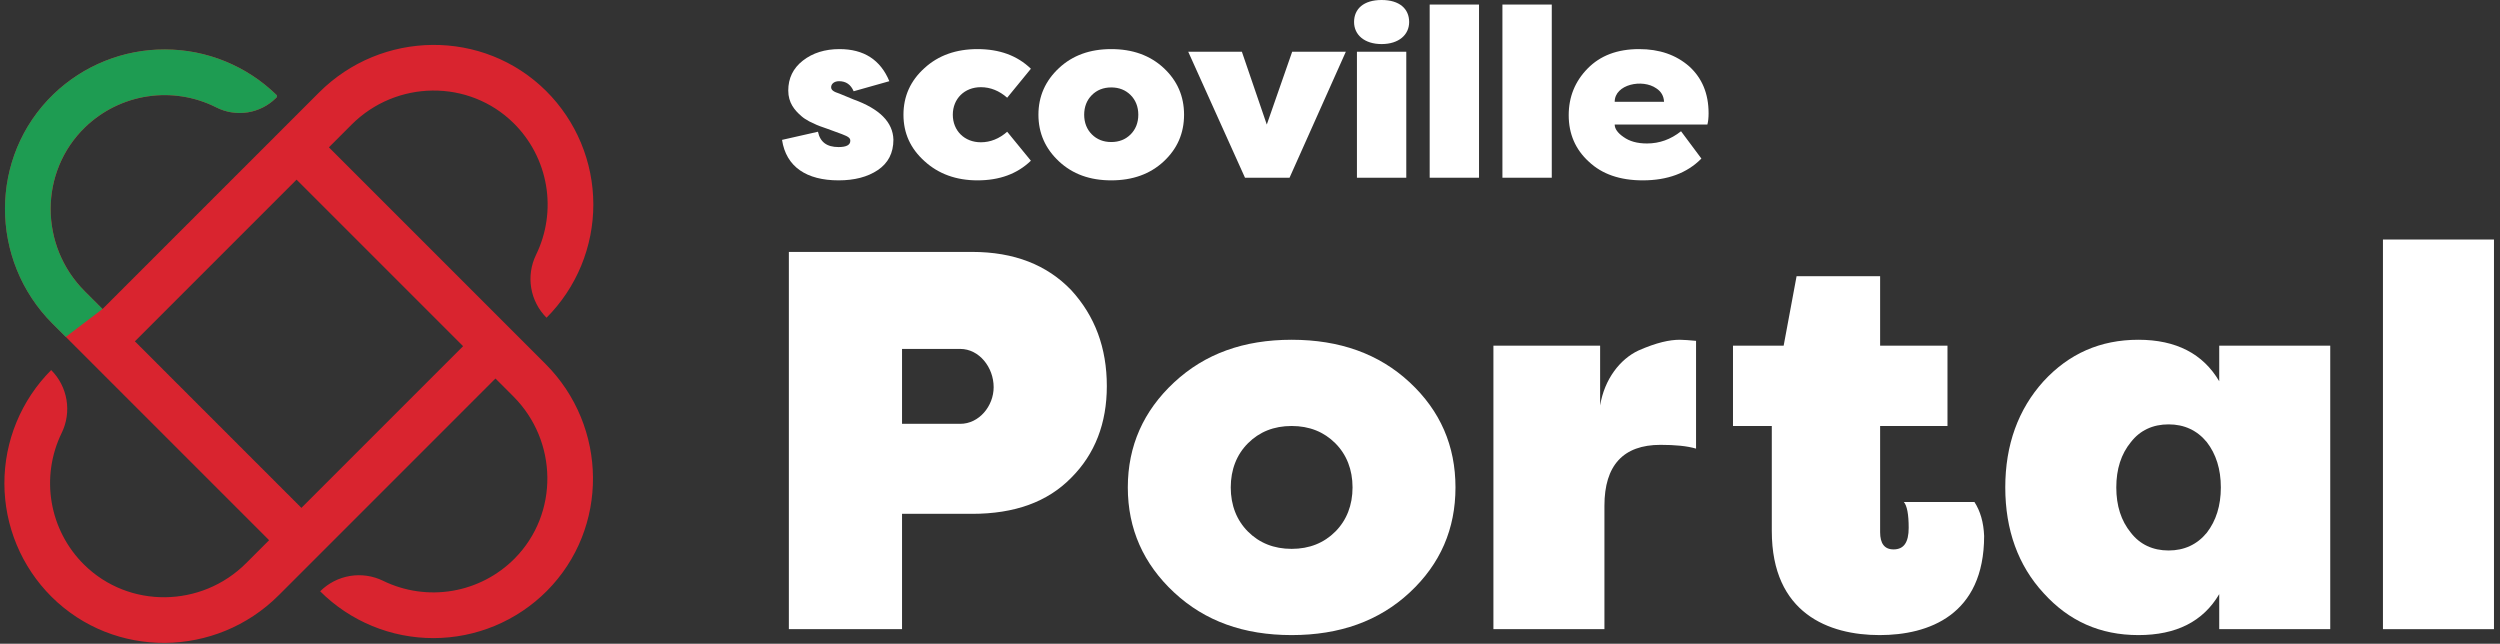
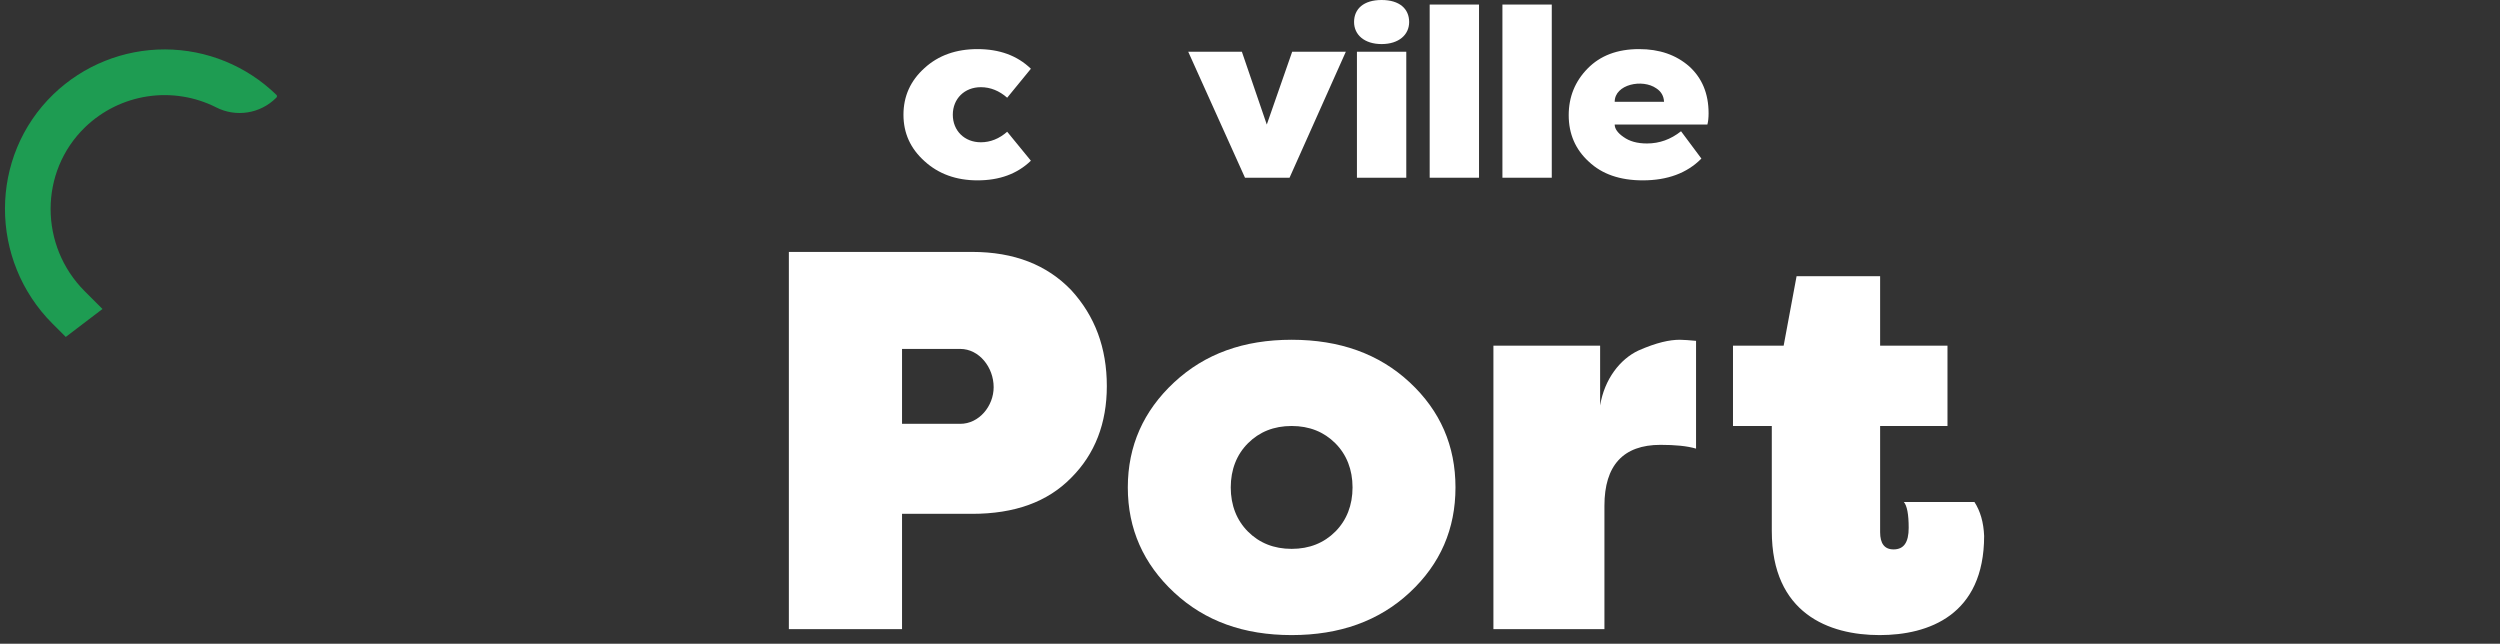
<svg xmlns="http://www.w3.org/2000/svg" width="334" height="86" viewBox="0 0 334 86" fill="none">
  <rect x="0" y="0" width="334" height="86" fill="#333333" stroke="none" />
  <path d="M128.288 46.616C130.808 46.616 132.752 49.064 132.752 51.728C132.752 54.248 130.808 56.624 128.288 56.624H120.512V46.616H128.288ZM129.872 68.648C135.56 68.648 139.952 67.064 143.12 63.824C146.288 60.656 147.872 56.552 147.872 51.584C147.872 46.472 146.288 42.224 143.12 38.768C139.88 35.384 135.488 33.656 129.872 33.656H105.392V84.056H120.512V68.648H129.872Z" fill="white" />
  <path d="M188.332 51.08C184.228 47.264 178.972 45.392 172.564 45.392C166.156 45.392 160.972 47.264 156.868 51.08C152.764 54.896 150.676 59.576 150.676 65.12C150.676 70.664 152.764 75.344 156.868 79.16C160.972 82.976 166.156 84.848 172.564 84.848C178.972 84.848 184.228 82.976 188.332 79.16C192.436 75.344 194.452 70.664 194.452 65.12C194.452 59.576 192.436 54.896 188.332 51.08ZM166.732 59.216C168.244 57.704 170.188 56.912 172.564 56.912C174.94 56.912 176.884 57.704 178.396 59.216C179.908 60.728 180.7 62.744 180.7 65.12C180.7 67.496 179.908 69.512 178.396 71.024C176.884 72.536 174.94 73.328 172.564 73.328C170.188 73.328 168.244 72.536 166.732 71.024C165.22 69.512 164.428 67.496 164.428 65.12C164.428 62.744 165.22 60.728 166.732 59.216Z" fill="white" />
  <path d="M199.52 46.184V84.056H214.352V67.568C214.352 62.168 216.872 59.432 221.84 59.432C223.784 59.432 225.368 59.576 226.592 59.936V45.536C225.728 45.464 225.008 45.392 224.432 45.392C223.064 45.392 221.336 45.752 218.888 46.832C216.44 47.984 214.352 50.648 213.776 54.176V46.184H199.52Z" fill="white" />
  <path d="M265.08 71.6C265.008 69.8 264.576 68.288 263.784 67.064H254.352C254.784 67.568 255 68.72 255 70.52C255 72.464 254.352 73.4 252.984 73.4C251.76 73.4 251.184 72.608 251.184 71.096V56.912H260.184V46.184H251.184V36.896H240.024L238.296 46.184H231.528V56.912H236.712V70.952C236.712 81.968 244.344 84.848 251.112 84.848C257.664 84.848 265.08 82.184 265.08 71.6Z" fill="white" />
-   <path d="M311.321 84.056V46.184H296.489V50.936C294.329 47.264 290.729 45.392 285.689 45.392C280.577 45.392 276.401 47.264 273.017 50.936C269.633 54.68 267.905 59.432 267.905 65.12C267.905 70.808 269.633 75.56 273.017 79.232C276.401 82.976 280.577 84.848 285.689 84.848C290.729 84.848 294.329 83.048 296.489 79.376V84.056H311.321ZM284.681 59.072C285.905 57.488 287.633 56.696 289.721 56.696C291.809 56.696 293.537 57.488 294.833 59.072C296.057 60.656 296.705 62.672 296.705 65.12C296.705 67.568 296.057 69.584 294.833 71.168C293.537 72.752 291.809 73.544 289.721 73.544C287.633 73.544 285.905 72.752 284.681 71.168C283.385 69.584 282.737 67.568 282.737 65.12C282.737 62.672 283.385 60.656 284.681 59.072Z" fill="white" />
-   <path d="M318.362 32V84.056H333.194V32H318.362Z" fill="white" />
-   <path d="M104.48 18.688C105.024 22.304 107.776 24.096 112.032 24.096C114.144 24.096 115.904 23.648 117.28 22.72C118.656 21.792 119.36 20.448 119.36 18.656C119.296 16.32 117.504 14.528 114.016 13.28L112.16 12.512C111.36 12.256 111.04 12.032 111.04 11.648C111.04 11.232 111.424 10.848 112.096 10.848C113.024 10.848 113.664 11.296 114.048 12.192L118.816 10.848C117.632 8 115.424 6.56 112.16 6.56C110.208 6.56 108.576 7.072 107.264 8.096C105.952 9.12 105.312 10.464 105.312 12.096C105.312 13.728 106.144 14.72 107.072 15.52C107.36 15.776 107.712 16 108.128 16.224C108.992 16.64 109.248 16.768 110.016 17.024L110.56 17.216L112.48 17.92C113.408 18.272 113.6 18.464 113.6 18.816C113.6 19.36 113.088 19.648 112.032 19.648C110.464 19.648 109.568 18.976 109.28 17.6L104.48 18.688Z" fill="white" />
  <path d="M123.519 21.536C125.375 23.232 127.743 24.096 130.591 24.096C133.535 24.096 135.903 23.232 137.727 21.472L134.559 17.6C133.503 18.528 132.319 19.008 131.039 19.008C128.863 19.008 127.295 17.472 127.295 15.328C127.295 13.184 128.863 11.648 131.039 11.648C132.319 11.648 133.503 12.128 134.559 13.056L137.727 9.184C135.903 7.424 133.535 6.56 130.591 6.56C127.743 6.56 125.375 7.392 123.519 9.088C121.631 10.784 120.703 12.864 120.703 15.328C120.703 17.792 121.631 19.84 123.519 21.536Z" fill="white" />
-   <path d="M155.47 9.088C153.646 7.392 151.31 6.56 148.462 6.56C145.614 6.56 143.31 7.392 141.486 9.088C139.662 10.784 138.734 12.864 138.734 15.328C138.734 17.792 139.662 19.872 141.486 21.568C143.31 23.264 145.614 24.096 148.462 24.096C151.31 24.096 153.646 23.264 155.47 21.568C157.294 19.872 158.19 17.792 158.19 15.328C158.19 12.864 157.294 10.784 155.47 9.088ZM145.87 12.704C146.542 12.032 147.406 11.68 148.462 11.68C149.518 11.68 150.382 12.032 151.054 12.704C151.726 13.376 152.078 14.272 152.078 15.328C152.078 16.384 151.726 17.28 151.054 17.952C150.382 18.624 149.518 18.976 148.462 18.976C147.406 18.976 146.542 18.624 145.87 17.952C145.198 17.28 144.846 16.384 144.846 15.328C144.846 14.272 145.198 13.376 145.87 12.704Z" fill="white" />
  <path d="M172.635 6.912L169.243 16.64L165.915 6.912H158.747L166.331 23.744H172.283L179.803 6.912H172.635Z" fill="white" />
  <path d="M187.879 23.744V6.912H181.287V23.744H187.879ZM180.903 2.944C180.903 1.184 182.183 0 184.583 0C186.983 0 188.263 1.184 188.263 2.944C188.263 4.64 186.887 5.888 184.583 5.888C182.279 5.888 180.903 4.64 180.903 2.944Z" fill="white" />
  <path d="M191.005 0.608V23.744H197.597V0.608H191.005Z" fill="white" />
  <path d="M200.724 0.608V23.744H207.316V0.608H200.724Z" fill="white" />
  <path d="M219.467 24.096C222.763 24.096 225.387 23.136 227.307 21.184L224.587 17.536C223.211 18.624 221.707 19.168 220.043 19.168C218.731 19.168 217.707 18.88 216.907 18.304C216.107 17.76 215.723 17.184 215.723 16.64H228.107C228.203 16.288 228.267 15.776 228.267 15.136C228.267 12.512 227.403 10.432 225.675 8.864C223.915 7.328 221.707 6.56 218.987 6.56C216.075 6.56 213.803 7.424 212.107 9.152C210.411 10.88 209.579 12.96 209.579 15.392C209.579 17.888 210.475 19.968 212.267 21.6C214.027 23.264 216.427 24.096 219.467 24.096ZM221.291 11.808C221.931 12.224 222.283 12.832 222.315 13.6H215.723C215.723 11.264 219.435 10.496 221.291 11.808Z" fill="white" />
-   <path d="M43.941 19.681L46.976 16.646C52.936 10.686 62.639 10.539 68.633 16.464C70.904 18.714 72.413 21.62 72.949 24.772C73.484 27.924 73.019 31.165 71.618 34.038C70.946 35.411 70.719 36.96 70.97 38.468C71.221 39.975 71.936 41.367 73.016 42.449C75.003 40.458 76.577 38.095 77.65 35.496C78.722 32.896 79.273 30.111 79.269 27.298C79.265 24.486 78.707 21.702 77.627 19.106C76.546 16.509 74.965 14.151 72.974 12.166C64.592 3.831 50.987 3.997 42.629 12.355L13.7 41.282L11.322 38.904C5.261 32.843 5.223 22.936 11.391 16.983C13.674 14.786 16.582 13.352 19.715 12.879C22.848 12.405 26.05 12.916 28.881 14.34C30.172 15.002 31.64 15.239 33.075 15.017C34.509 14.795 35.837 14.125 36.868 13.103L36.941 13.03C36.965 13.007 36.982 12.98 36.995 12.95C37.007 12.92 37.014 12.888 37.014 12.856C37.014 12.823 37.007 12.791 36.995 12.762C36.982 12.732 36.965 12.705 36.941 12.682C32.96 8.8 27.624 6.62 22.064 6.602C16.504 6.585 11.155 8.731 7.148 12.587C-1.481 20.918 -1.45 34.771 7.031 43.252L35.951 72.171L32.879 75.243C26.919 81.203 17.216 81.351 11.222 75.425C8.951 73.175 7.441 70.27 6.906 67.118C6.371 63.966 6.836 60.725 8.237 57.851C8.909 56.478 9.135 54.93 8.884 53.422C8.634 51.914 7.919 50.522 6.838 49.441C4.852 51.432 3.278 53.795 2.205 56.394C1.132 58.994 0.582 61.779 0.586 64.591C0.59 67.403 1.148 70.188 2.228 72.784C3.308 75.38 4.89 77.739 6.881 79.724C15.263 88.059 28.868 87.893 37.226 79.535L66.192 50.569L68.579 52.956C74.539 58.916 74.686 68.619 68.761 74.612C66.511 76.884 63.605 78.393 60.453 78.929C57.301 79.464 54.061 78.999 51.187 77.598C49.813 76.925 48.264 76.699 46.756 76.95C45.247 77.201 43.855 77.917 42.774 78.998C44.765 80.984 47.127 82.559 49.727 83.632C52.326 84.705 55.112 85.255 57.924 85.251C60.736 85.247 63.52 84.689 66.117 83.608C68.713 82.528 71.071 80.947 73.057 78.955C81.391 70.574 81.226 56.968 72.868 48.611L43.941 19.681ZM40.269 67.851L18.02 45.602L39.621 24.001L61.87 46.25L40.269 67.851Z" fill="#D9242F" />
  <path d="M13.692 41.282L11.313 38.904C5.253 32.843 5.214 22.936 11.382 16.982C13.665 14.786 16.573 13.352 19.706 12.878C22.839 12.405 26.042 12.916 28.872 14.34C30.163 15.002 31.631 15.238 33.066 15.016C34.5 14.794 35.828 14.124 36.859 13.103L36.932 13.029C36.956 13.007 36.974 12.979 36.986 12.95C36.998 12.92 37.005 12.888 37.005 12.855C37.005 12.823 36.998 12.791 36.986 12.761C36.974 12.731 36.956 12.704 36.932 12.681C32.951 8.8 27.616 6.619 22.055 6.602C16.495 6.584 11.146 8.731 7.139 12.587C-1.49 20.917 -1.459 34.77 7.022 43.252L8.786 45.015" fill="#1E9C52" />
</svg>